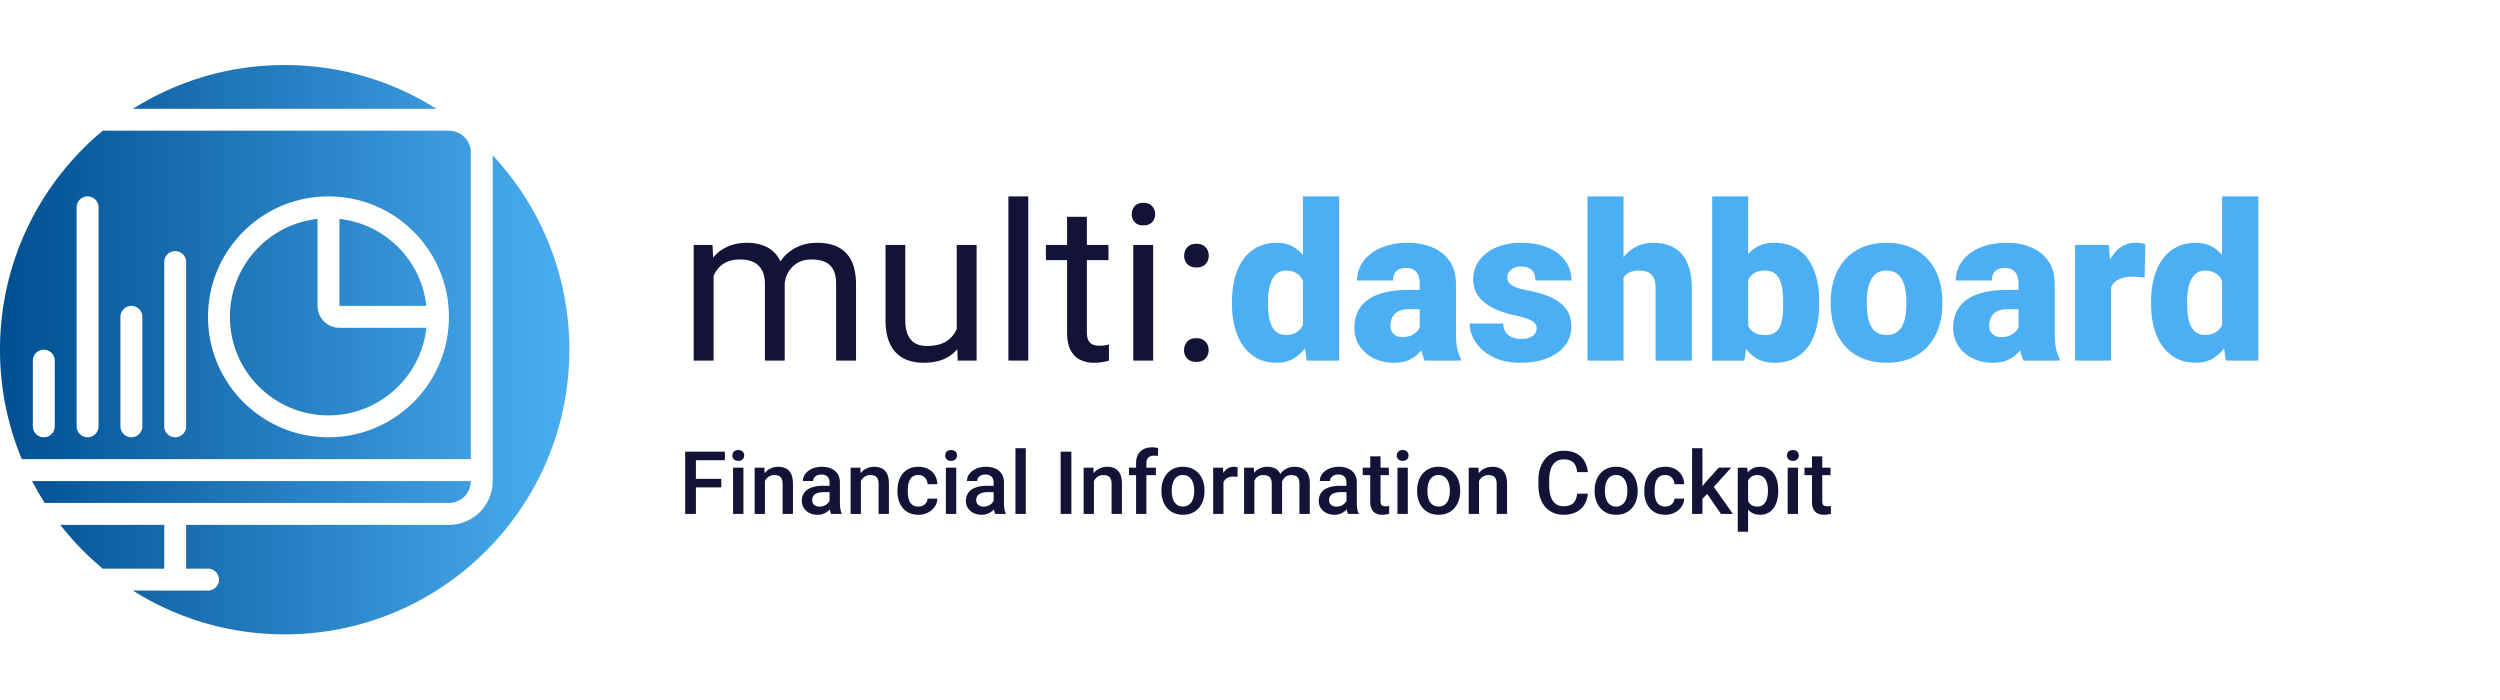
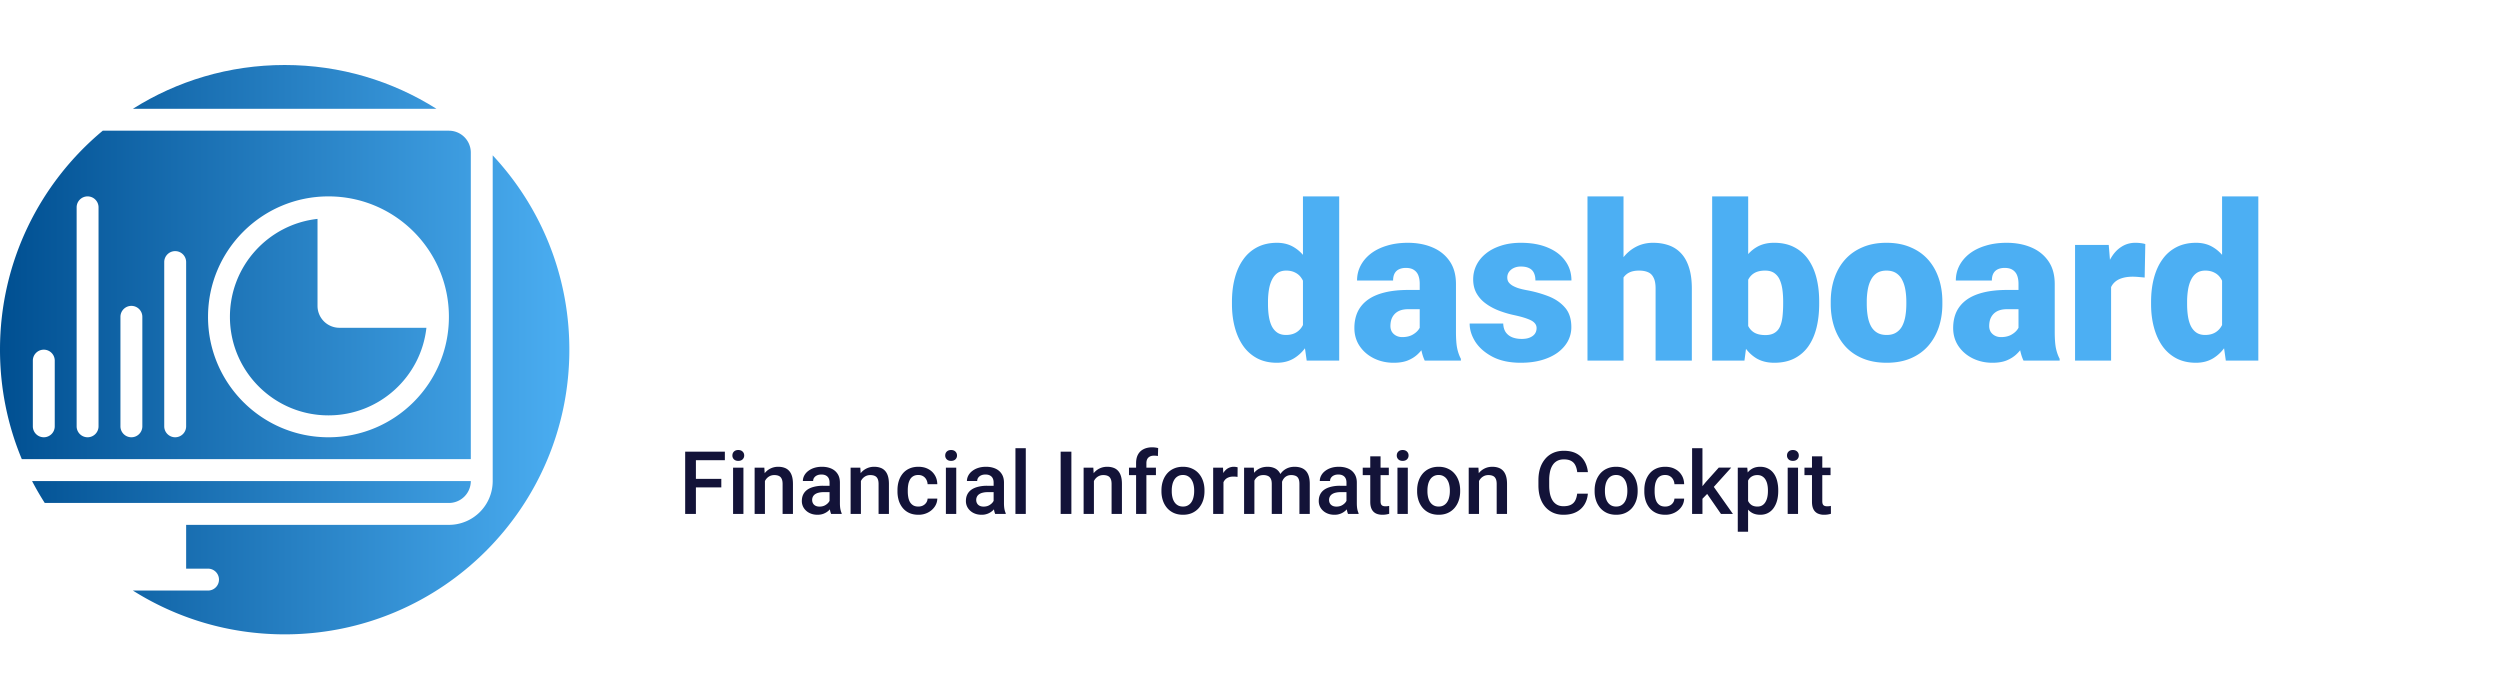
<svg xmlns="http://www.w3.org/2000/svg" width="500" height="140" viewBox="0 0 500 140" fill="none">
  <path d="M45.986 63.366c0-10.145 7.664-18.5 17.518-19.588v17.398a4.38 4.38 0 0 0 4.38 4.38h17.398c-1.09 9.853-9.443 17.518-19.588 17.518-10.884 0-19.708-8.824-19.708-19.708Z" fill="url(#a)" />
-   <path d="M67.884 61.176V43.778c9.135 1.01 16.388 8.263 17.398 17.398H67.884Z" fill="url(#b)" />
  <path fill-rule="evenodd" clip-rule="evenodd" d="M20.553 26.139C7.995 36.583 0 52.325 0 69.935c0 7.76 1.552 15.157 4.364 21.898h89.798V30.52a4.38 4.38 0 0 0-4.38-4.38h-69.23Zm-.845 15.329a2.19 2.19 0 1 0-4.38 0v43.796a2.19 2.19 0 0 0 4.38 0V41.468Zm8.76 21.898a2.19 2.19 0 1 0-4.38 0v21.898a2.19 2.19 0 0 0 4.38 0V63.366ZM8.759 69.935c1.21 0 2.19.98 2.19 2.19v13.139a2.19 2.19 0 0 1-4.38 0v-13.14c0-1.209.98-2.189 2.19-2.189Zm28.468-17.519a2.19 2.19 0 1 0-4.38 0v32.848a2.19 2.19 0 0 0 4.38 0V52.417Zm4.38 10.95c0-13.304 10.784-24.088 24.087-24.088 13.304 0 24.088 10.784 24.088 24.088 0 13.303-10.784 24.088-24.088 24.088-13.303 0-24.088-10.785-24.088-24.088Z" fill="url(#c)" />
-   <path d="M12.054 104.972a57.277 57.277 0 0 0 8.499 8.759h12.294v-8.759H12.054Z" fill="url(#d)" />
  <path d="M26.578 118.111c8.787 5.548 19.197 8.759 30.357 8.759 31.444 0 56.935-25.491 56.935-56.935 0-15.025-5.82-28.69-15.329-38.865v65.143a8.76 8.76 0 0 1-8.759 8.759H37.227v8.759h4.38a2.19 2.19 0 0 1 0 4.38H26.577Z" fill="url(#e)" />
  <path d="M87.292 21.76C78.505 16.21 68.095 13 56.935 13s-21.57 3.21-30.357 8.76h60.714Z" fill="url(#f)" />
  <path d="M6.414 96.213a56.815 56.815 0 0 0 2.536 4.379h80.832a4.38 4.38 0 0 0 4.38-4.38H6.414Z" fill="url(#g)" />
-   <path d="M142.718 53.584v18.54h-3.978V48.987h3.764l.214 4.598Zm-.813 6.095-1.839-.064c.015-1.583.221-3.044.62-4.384.4-1.355.991-2.53 1.775-3.529a7.896 7.896 0 0 1 2.93-2.31c1.169-.555 2.524-.833 4.063-.833 1.084 0 2.082.156 2.994.47.913.3 1.704.777 2.374 1.433.67.656 1.19 1.497 1.561 2.523.371 1.027.556 2.267.556 3.721v15.419h-3.956V56.899c0-1.212-.207-2.182-.62-2.909a3.55 3.55 0 0 0-1.711-1.582c-.742-.342-1.611-.513-2.609-.513-1.169 0-2.146.206-2.93.62a4.954 4.954 0 0 0-1.882 1.71c-.47.728-.812 1.562-1.026 2.503-.2.926-.3 1.91-.3 2.95Zm14.991-2.181-2.652.812c.015-1.269.221-2.488.621-3.657a9.916 9.916 0 0 1 1.775-3.122 8.397 8.397 0 0 1 2.887-2.16c1.14-.541 2.445-.812 3.913-.812 1.24 0 2.338.164 3.293.492.97.327 1.782.834 2.438 1.518.67.67 1.176 1.532 1.518 2.587.343 1.055.514 2.31.514 3.764v15.205h-3.978V56.877c0-1.297-.207-2.302-.62-3.015-.399-.727-.97-1.233-1.711-1.518-.727-.3-1.597-.45-2.609-.45-.869 0-1.639.15-2.309.45-.67.3-1.234.713-1.69 1.24a5.431 5.431 0 0 0-1.048 1.775 6.594 6.594 0 0 0-.342 2.139ZM191.347 66.778V48.986h3.978v23.139h-3.785l-.193-5.347Zm.749-4.875 1.646-.043c0 1.54-.164 2.965-.492 4.277-.313 1.297-.826 2.424-1.539 3.379-.713.955-1.647 1.703-2.802 2.245-1.154.528-2.559.791-4.212.791-1.127 0-2.16-.164-3.101-.492a6.193 6.193 0 0 1-2.395-1.518c-.67-.684-1.191-1.575-1.561-2.673-.357-1.098-.535-2.416-.535-3.956V48.986h3.956v14.97c0 1.04.114 1.903.342 2.587.243.67.563 1.205.963 1.604a3.56 3.56 0 0 0 1.368.813 5.384 5.384 0 0 0 1.583.235c1.682 0 3.015-.32 3.999-.962a5.49 5.49 0 0 0 2.117-2.63c.442-1.113.663-2.346.663-3.7ZM205.654 39.278v32.847h-3.978V39.278h3.978ZM221.692 48.986v3.037h-12.51v-3.037h12.51Zm-8.276-5.624h3.957v23.032c0 .784.121 1.375.363 1.774.242.4.556.663.941.792.385.128.798.192 1.24.192.328 0 .67-.028 1.027-.085.37-.072.648-.129.834-.171l.021 3.229a9.22 9.22 0 0 1-1.24.278c-.499.1-1.105.15-1.818.15-.969 0-1.86-.193-2.673-.578-.813-.385-1.461-1.026-1.946-1.925-.47-.912-.706-2.138-.706-3.678v-23.01ZM230.631 48.986v23.139h-3.977V48.986h3.977Zm-4.277-6.137c0-.642.193-1.183.578-1.625.399-.442.983-.663 1.753-.663.756 0 1.333.22 1.732.663.414.442.62.983.62 1.625 0 .613-.206 1.14-.62 1.582-.399.428-.976.642-1.732.642-.77 0-1.354-.214-1.753-.642a2.33 2.33 0 0 1-.578-1.582ZM236.811 70.029c0-.67.207-1.233.621-1.69.427-.47 1.04-.705 1.839-.705.798 0 1.404.235 1.817.706.428.456.642 1.019.642 1.689 0 .656-.214 1.212-.642 1.668-.413.456-1.019.684-1.817.684-.799 0-1.412-.228-1.839-.684-.414-.456-.621-1.012-.621-1.668Zm.022-18.883c0-.67.206-1.233.62-1.69.428-.47 1.041-.705 1.839-.705s1.404.235 1.818.706c.427.456.641 1.02.641 1.69 0 .655-.214 1.211-.641 1.667-.414.456-1.02.684-1.818.684s-1.411-.228-1.839-.684c-.414-.456-.62-1.012-.62-1.668Z" fill="#131338" />
  <path d="M260.591 66.821V39.278h7.25v32.847h-6.501l-.749-5.304Zm-14.199-5.987v-.45c0-1.753.192-3.35.577-4.79.385-1.454.955-2.701 1.711-3.742a7.733 7.733 0 0 1 2.823-2.438c1.126-.57 2.423-.855 3.892-.855 1.311 0 2.459.306 3.443.92.984.598 1.825 1.44 2.523 2.523.699 1.083 1.269 2.352 1.711 3.806.442 1.44.777 2.994 1.005 4.662v.535a28.161 28.161 0 0 1-1.005 4.448c-.442 1.382-1.012 2.609-1.711 3.678-.698 1.07-1.547 1.91-2.545 2.523-.983.599-2.138.898-3.464.898-1.468 0-2.766-.292-3.892-.876a7.972 7.972 0 0 1-2.801-2.46c-.742-1.055-1.305-2.295-1.69-3.72-.385-1.426-.577-2.98-.577-4.662Zm7.207-.45v.45c0 .87.057 1.675.171 2.416.114.741.306 1.397.577 1.967.285.556.656.991 1.112 1.305.47.313 1.048.47 1.732.47.927 0 1.69-.22 2.288-.663.613-.441 1.062-1.069 1.348-1.881.299-.813.427-1.768.385-2.866v-1.69c.028-.94-.036-1.767-.193-2.48-.157-.727-.406-1.333-.748-1.818a3.104 3.104 0 0 0-1.262-1.09c-.499-.257-1.091-.385-1.775-.385-.67 0-1.24.157-1.711.47-.456.314-.827.756-1.112 1.326-.285.556-.492 1.219-.62 1.989a14.888 14.888 0 0 0-.192 2.48ZM283.944 66.308V56.77c0-.655-.093-1.219-.278-1.689a2.232 2.232 0 0 0-.877-1.09c-.399-.272-.934-.407-1.604-.407-.542 0-1.005.093-1.39.278a1.914 1.914 0 0 0-.877.834c-.199.37-.299.841-.299 1.412h-7.207c0-1.07.235-2.06.706-2.973.485-.927 1.169-1.732 2.053-2.416.898-.685 1.967-1.212 3.207-1.583 1.255-.385 2.652-.577 4.192-.577 1.839 0 3.479.306 4.918.92 1.455.612 2.602 1.532 3.443 2.758.842 1.212 1.262 2.737 1.262 4.576v9.474c0 1.51.086 2.658.257 3.443.171.77.413 1.447.727 2.031v.364h-7.228c-.342-.713-.599-1.583-.77-2.61a21.48 21.48 0 0 1-.235-3.207Zm.876-8.319.043 3.85h-3.186c-.67 0-1.24.092-1.711.278a2.879 2.879 0 0 0-1.112.77c-.271.313-.47.67-.599 1.069-.114.399-.171.82-.171 1.261 0 .428.1.813.3 1.155.213.328.499.585.855.77.356.185.756.278 1.198.278.798 0 1.475-.15 2.031-.449.57-.314 1.005-.692 1.305-1.133.299-.442.449-.856.449-1.24l1.582 2.95c-.285.57-.613 1.148-.984 1.733a7.545 7.545 0 0 1-1.347 1.625c-.527.484-1.176.884-1.946 1.197-.77.3-1.704.45-2.801.45-1.426 0-2.738-.293-3.935-.877-1.183-.585-2.131-1.398-2.844-2.438-.713-1.055-1.07-2.267-1.07-3.636 0-1.197.214-2.267.642-3.207.442-.941 1.105-1.74 1.989-2.396.884-.655 2.01-1.154 3.379-1.496 1.368-.343 2.979-.514 4.833-.514h3.1ZM307.317 65.624c0-.4-.135-.742-.406-1.027-.257-.3-.713-.57-1.369-.812-.655-.257-1.575-.514-2.758-.77a19.743 19.743 0 0 1-3.187-.963c-.983-.399-1.846-.883-2.587-1.454a6.433 6.433 0 0 1-1.754-2.031c-.413-.784-.62-1.683-.62-2.695a6.4 6.4 0 0 1 .62-2.78c.428-.884 1.048-1.66 1.861-2.33.827-.685 1.832-1.22 3.015-1.605 1.183-.399 2.53-.598 4.042-.598 2.081 0 3.877.32 5.389.962 1.511.627 2.673 1.511 3.485 2.652.827 1.126 1.241 2.43 1.241 3.913h-7.207c0-.584-.1-1.083-.299-1.497a1.905 1.905 0 0 0-.92-.94c-.428-.229-.998-.343-1.711-.343-.499 0-.955.093-1.368.278-.4.185-.72.442-.963.77a1.891 1.891 0 0 0-.363 1.155c0 .313.071.599.214.855.156.242.392.47.705.684.314.2.713.385 1.198.556.485.157 1.069.3 1.753.428 1.554.285 3.009.692 4.363 1.219 1.354.528 2.452 1.276 3.293 2.245.856.97 1.283 2.274 1.283 3.914a5.886 5.886 0 0 1-.705 2.844c-.471.855-1.148 1.611-2.032 2.267-.884.641-1.946 1.14-3.186 1.497-1.241.356-2.638.534-4.192.534-2.209 0-4.077-.392-5.603-1.176-1.525-.798-2.68-1.796-3.464-2.994-.77-1.212-1.155-2.438-1.155-3.678h6.715c.029.713.2 1.297.513 1.754.328.456.763.791 1.305 1.005.542.214 1.169.32 1.882.32.656 0 1.197-.092 1.625-.277.442-.186.777-.435 1.005-.749.228-.328.342-.706.342-1.133ZM324.703 39.278v32.847h-7.207V39.278h7.207Zm-.855 20.486-1.69.043c0-1.625.2-3.122.599-4.49.399-1.37.97-2.56 1.711-3.572.741-1.012 1.632-1.796 2.673-2.352 1.041-.556 2.196-.834 3.464-.834 1.141 0 2.182.164 3.123.492a6.007 6.007 0 0 1 2.459 1.582c.698.727 1.233 1.675 1.604 2.844.385 1.17.577 2.595.577 4.277v14.37h-7.249V57.712c0-.94-.136-1.668-.407-2.18-.256-.528-.627-.892-1.112-1.092-.484-.213-1.076-.32-1.775-.32-.841 0-1.525.142-2.053.427a2.997 2.997 0 0 0-1.219 1.198c-.27.499-.456 1.09-.556 1.775a15.728 15.728 0 0 0-.149 2.245ZM342.431 39.278h7.207v27.158l-.749 5.689h-6.458V39.278Zm21.406 21.02v.45c0 1.754-.178 3.35-.534 4.79-.357 1.44-.906 2.688-1.647 3.743a7.62 7.62 0 0 1-2.801 2.416c-1.127.57-2.46.855-3.999.855-1.397 0-2.595-.299-3.593-.898-.998-.613-1.832-1.454-2.502-2.523-.67-1.084-1.212-2.331-1.625-3.743a34.778 34.778 0 0 1-.984-4.576v-.534a34.11 34.11 0 0 1 .984-4.534c.413-1.426.955-2.673 1.625-3.742.67-1.084 1.497-1.925 2.481-2.524.998-.613 2.188-.92 3.571-.92 1.554 0 2.894.293 4.02.877a7.683 7.683 0 0 1 2.823 2.46c.741 1.055 1.29 2.295 1.647 3.72.356 1.426.534 2.987.534 4.684Zm-7.206.45v-.45c0-.84-.05-1.632-.15-2.373-.1-.741-.278-1.397-.535-1.967a3.198 3.198 0 0 0-1.09-1.347c-.471-.328-1.084-.492-1.839-.492-.77 0-1.419.128-1.946.385a3.108 3.108 0 0 0-1.241 1.112c-.299.47-.513 1.055-.641 1.753-.129.684-.186 1.462-.171 2.331v1.69c-.029 1.183.078 2.195.32 3.036.243.841.663 1.483 1.262 1.925.599.442 1.419.663 2.459.663.77 0 1.39-.15 1.861-.45.485-.299.848-.726 1.091-1.282.242-.556.406-1.22.491-1.99.086-.77.129-1.617.129-2.544ZM366.147 60.79v-.448c0-1.697.242-3.258.727-4.684.485-1.44 1.198-2.687 2.139-3.742.94-1.055 2.102-1.875 3.485-2.46 1.383-.598 2.98-.897 4.79-.897 1.825 0 3.429.299 4.812.898 1.397.584 2.566 1.404 3.507 2.459.941 1.055 1.654 2.303 2.139 3.742.484 1.426.727 2.987.727 4.684v.449c0 1.682-.243 3.243-.727 4.683-.485 1.426-1.198 2.673-2.139 3.742-.941 1.055-2.103 1.875-3.486 2.46-1.382.584-2.979.876-4.79.876-1.81 0-3.414-.292-4.811-.876-1.398-.585-2.567-1.405-3.507-2.46-.941-1.069-1.654-2.316-2.139-3.742-.485-1.44-.727-3.001-.727-4.683Zm7.207-.448v.449c0 .87.064 1.682.192 2.438.128.755.342 1.418.642 1.988.299.556.705.991 1.219 1.305.513.313 1.154.47 1.924.47.756 0 1.383-.157 1.882-.47.513-.314.92-.749 1.219-1.305.299-.57.513-1.233.642-1.988.128-.756.192-1.569.192-2.438v-.45c0-.84-.064-1.632-.192-2.373-.129-.756-.343-1.419-.642-1.989a3.449 3.449 0 0 0-1.219-1.368c-.513-.328-1.155-.492-1.925-.492-.755 0-1.39.164-1.903.492-.499.327-.898.784-1.197 1.368-.3.57-.514 1.233-.642 1.989a13.954 13.954 0 0 0-.192 2.374ZM403.699 66.308V56.77c0-.655-.093-1.219-.278-1.689a2.232 2.232 0 0 0-.877-1.09c-.399-.272-.934-.407-1.604-.407-.542 0-1.005.093-1.39.278a1.914 1.914 0 0 0-.877.834c-.199.37-.299.841-.299 1.412h-7.207c0-1.07.235-2.06.706-2.973.485-.927 1.169-1.732 2.053-2.416.898-.685 1.967-1.212 3.208-1.583 1.254-.385 2.651-.577 4.191-.577 1.839 0 3.479.306 4.919.92 1.454.612 2.601 1.532 3.442 2.758.842 1.212 1.262 2.737 1.262 4.576v9.474c0 1.51.086 2.658.257 3.443.171.77.413 1.447.727 2.031v.364h-7.228c-.342-.713-.599-1.583-.77-2.61a21.48 21.48 0 0 1-.235-3.207Zm.877-8.319.042 3.85h-3.186c-.67 0-1.24.092-1.711.278a2.879 2.879 0 0 0-1.112.77c-.271.313-.47.67-.599 1.069-.114.399-.171.82-.171 1.261 0 .428.1.813.3 1.155.214.328.499.585.855.77.356.185.756.278 1.198.278.798 0 1.475-.15 2.031-.449.57-.314 1.005-.692 1.305-1.133.299-.442.449-.856.449-1.24l1.582 2.95c-.285.57-.613 1.148-.983 1.733a7.58 7.58 0 0 1-1.348 1.625c-.527.484-1.176.884-1.946 1.197-.77.3-1.703.45-2.801.45-1.426 0-2.737-.293-3.935-.877-1.183-.585-2.131-1.398-2.844-2.438-.713-1.055-1.069-2.267-1.069-3.636 0-1.197.213-2.267.641-3.207.442-.941 1.105-1.74 1.989-2.396.884-.655 2.01-1.154 3.379-1.496 1.368-.343 2.979-.514 4.833-.514h3.101ZM422.218 54.717v17.408h-7.207V48.986h6.737l.47 5.731Zm6.843-5.902-.128 6.694c-.285-.029-.67-.065-1.155-.107a14.273 14.273 0 0 0-1.219-.064c-.841 0-1.568.1-2.181.299-.599.185-1.098.47-1.497.855-.385.371-.67.842-.855 1.412-.172.57-.25 1.233-.236 1.989l-1.304-.856c0-1.554.15-2.965.449-4.234.314-1.283.756-2.388 1.326-3.315.57-.94 1.261-1.66 2.074-2.16.813-.513 1.725-.77 2.737-.77.357 0 .706.022 1.048.065.357.043.67.107.941.192ZM444.415 66.821V39.278h7.25v32.847h-6.501l-.749-5.304Zm-14.199-5.987v-.45c0-1.753.192-3.35.577-4.79.385-1.454.956-2.701 1.711-3.742a7.733 7.733 0 0 1 2.823-2.438c1.126-.57 2.424-.855 3.892-.855 1.312 0 2.459.306 3.443.92.984.598 1.825 1.44 2.523 2.523.699 1.083 1.269 2.352 1.711 3.806.442 1.44.777 2.994 1.005 4.662v.535a28.161 28.161 0 0 1-1.005 4.448c-.442 1.382-1.012 2.609-1.711 3.678-.698 1.07-1.547 1.91-2.544 2.523-.984.599-2.139.898-3.465.898-1.468 0-2.766-.292-3.892-.876a7.972 7.972 0 0 1-2.801-2.46c-.742-1.055-1.305-2.295-1.69-3.72-.385-1.426-.577-2.98-.577-4.662Zm7.207-.45v.45c0 .87.057 1.675.171 2.416.114.741.306 1.397.577 1.967.285.556.656.991 1.112 1.305.471.313 1.048.47 1.732.47.927 0 1.69-.22 2.288-.663.613-.441 1.063-1.069 1.348-1.881.299-.813.427-1.768.385-2.866v-1.69c.028-.94-.036-1.767-.193-2.48-.157-.727-.406-1.333-.748-1.818a3.104 3.104 0 0 0-1.262-1.09c-.499-.257-1.091-.385-1.775-.385-.67 0-1.24.157-1.711.47-.456.314-.827.756-1.112 1.326-.285.556-.492 1.219-.62 1.989a14.888 14.888 0 0 0-.192 2.48Z" fill="#4CAFF3" />
  <path d="M139.181 90.328v12.454h-2.147V90.328h2.147Zm5.081 5.448v1.703h-5.628v-1.703h5.628Zm.71-5.448v1.71h-6.338v-1.71h6.338ZM148.685 93.527v9.255h-2.07v-9.255h2.07Zm-2.207-2.43c0-.313.102-.573.308-.778.211-.211.501-.317.872-.317.365 0 .653.106.864.317.211.205.317.465.317.778 0 .308-.106.565-.317.77-.211.206-.499.308-.864.308-.371 0-.661-.102-.872-.308a1.042 1.042 0 0 1-.308-.77ZM152.987 95.503v7.279h-2.061v-9.255h1.942l.119 1.976Zm-.368 2.31-.667-.01a6.023 6.023 0 0 1 .274-1.804 4.424 4.424 0 0 1 .753-1.412 3.325 3.325 0 0 1 1.163-.906 3.43 3.43 0 0 1 1.506-.325c.444 0 .846.062 1.206.188.365.12.675.316.932.59.262.274.462.63.599 1.07.137.433.205.966.205 1.599v5.979h-2.07v-5.988c0-.444-.066-.795-.197-1.052a1.096 1.096 0 0 0-.556-.556c-.239-.114-.539-.17-.898-.17-.353 0-.67.073-.949.221a2.13 2.13 0 0 0-.71.608 2.932 2.932 0 0 0-.437.89 3.696 3.696 0 0 0-.154 1.077ZM165.912 100.926v-4.414c0-.33-.06-.616-.179-.855a1.261 1.261 0 0 0-.548-.556c-.239-.132-.542-.197-.907-.197-.336 0-.627.057-.872.171a1.413 1.413 0 0 0-.573.462 1.113 1.113 0 0 0-.205.659h-2.053c0-.365.088-.719.265-1.061.177-.342.433-.647.77-.915a3.836 3.836 0 0 1 1.206-.633c.467-.154.992-.231 1.574-.231.695 0 1.311.117 1.847.35.542.234.967.588 1.275 1.061.313.468.47 1.055.47 1.762v4.115c0 .422.029.801.086 1.137.063.331.151.619.265.864v.137h-2.113a3.645 3.645 0 0 1-.231-.847 6.958 6.958 0 0 1-.077-1.009Zm.3-3.772.017 1.274h-1.48c-.382 0-.719.037-1.009.111a2.078 2.078 0 0 0-.728.308 1.345 1.345 0 0 0-.436.496 1.452 1.452 0 0 0-.145.659c0 .245.057.471.171.676.114.199.279.356.496.47.222.114.49.171.804.171.422 0 .79-.085 1.104-.256.319-.177.57-.391.752-.642.183-.256.28-.499.291-.727l.667.915a3.122 3.122 0 0 1-.35.753 3.66 3.66 0 0 1-.65.77c-.263.24-.579.436-.95.59-.365.154-.787.231-1.266.231-.604 0-1.143-.12-1.617-.359a2.872 2.872 0 0 1-1.112-.984 2.55 2.55 0 0 1-.402-1.411c0-.49.092-.924.274-1.3.188-.383.462-.702.821-.958.365-.257.81-.45 1.335-.582a7.13 7.13 0 0 1 1.796-.205h1.617ZM172.182 95.503v7.279h-2.061v-9.255h1.942l.119 1.976Zm-.368 2.31-.667-.01a6.023 6.023 0 0 1 .274-1.804 4.424 4.424 0 0 1 .753-1.412 3.325 3.325 0 0 1 1.163-.906 3.43 3.43 0 0 1 1.506-.325c.444 0 .846.062 1.206.188.365.12.675.316.932.59.262.274.462.63.599 1.07.137.433.205.966.205 1.599v5.979h-2.07v-5.988c0-.444-.066-.795-.197-1.052a1.096 1.096 0 0 0-.556-.556c-.239-.114-.539-.17-.898-.17-.353 0-.67.073-.949.221a2.13 2.13 0 0 0-.71.608 2.955 2.955 0 0 0-.437.89 3.696 3.696 0 0 0-.154 1.077ZM183.67 101.311c.337 0 .639-.066.907-.197.274-.137.493-.325.659-.564.171-.24.265-.517.282-.83h1.942a2.9 2.9 0 0 1-.531 1.634c-.342.49-.795.881-1.36 1.171a4.083 4.083 0 0 1-1.873.428c-.707 0-1.323-.12-1.848-.359a3.666 3.666 0 0 1-1.309-1.009 4.444 4.444 0 0 1-.786-1.48 6.079 6.079 0 0 1-.257-1.797v-.299c0-.639.085-1.237.257-1.796.176-.565.439-1.061.786-1.489a3.577 3.577 0 0 1 1.309-1c.525-.246 1.138-.368 1.839-.368.742 0 1.392.148 1.951.445.559.29.998.698 1.317 1.223.325.519.493 1.123.505 1.813h-1.942a2.066 2.066 0 0 0-.257-.924 1.692 1.692 0 0 0-.633-.667c-.268-.165-.59-.248-.966-.248-.417 0-.762.086-1.035.257a1.725 1.725 0 0 0-.642.684 3.32 3.32 0 0 0-.333.967 6.281 6.281 0 0 0-.095 1.103v.3c0 .382.032.752.095 1.111.062.36.171.682.325.967.159.279.376.505.65.676.273.165.621.248 1.043.248ZM191.249 93.527v9.255h-2.07v-9.255h2.07Zm-2.207-2.43c0-.313.103-.573.308-.778.211-.211.502-.317.873-.317.365 0 .653.106.864.317.21.205.316.465.316.778 0 .308-.106.565-.316.77-.211.206-.499.308-.864.308-.371 0-.662-.102-.873-.308a1.046 1.046 0 0 1-.308-.77ZM198.725 100.926v-4.414c0-.33-.06-.616-.179-.855a1.261 1.261 0 0 0-.548-.556c-.239-.132-.542-.197-.907-.197-.336 0-.627.057-.872.171a1.413 1.413 0 0 0-.573.462 1.114 1.114 0 0 0-.206.659h-2.052c0-.365.088-.719.265-1.061.176-.342.433-.647.77-.915a3.836 3.836 0 0 1 1.206-.633c.467-.154.992-.231 1.574-.231.695 0 1.311.117 1.847.35.542.234.967.588 1.275 1.061.313.468.47 1.055.47 1.762v4.115c0 .422.029.801.086 1.137.062.331.151.619.265.864v.137h-2.113a3.645 3.645 0 0 1-.231-.847 6.958 6.958 0 0 1-.077-1.009Zm.3-3.772.017 1.274h-1.48c-.382 0-.719.037-1.01.111a2.08 2.08 0 0 0-.727.308 1.336 1.336 0 0 0-.436.496 1.452 1.452 0 0 0-.145.659c0 .245.057.471.171.676.114.199.279.356.496.47.222.114.49.171.804.171.422 0 .79-.085 1.103-.256.32-.177.571-.391.753-.642.183-.256.28-.499.291-.727l.667.915a3.122 3.122 0 0 1-.35.753 3.667 3.667 0 0 1-.651.77 3.209 3.209 0 0 1-2.215.821c-.605 0-1.143-.12-1.617-.359a2.872 2.872 0 0 1-1.112-.984 2.55 2.55 0 0 1-.402-1.411c0-.49.091-.924.274-1.3.188-.383.462-.702.821-.958.365-.257.81-.45 1.335-.582a7.13 7.13 0 0 1 1.796-.205h1.617ZM205.158 89.643v13.139h-2.07V89.643h2.07ZM214.276 90.328v12.454h-2.147V90.328h2.147ZM218.784 95.503v7.279h-2.061v-9.255h1.941l.12 1.976Zm-.368 2.31-.667-.01a6.023 6.023 0 0 1 .274-1.804 4.424 4.424 0 0 1 .753-1.412 3.316 3.316 0 0 1 1.163-.906c.45-.217.952-.325 1.505-.325.445 0 .847.062 1.207.188a2.2 2.2 0 0 1 .932.59c.262.274.462.63.599 1.07.137.433.205.966.205 1.599v5.979h-2.07v-5.988c0-.444-.066-.795-.197-1.052a1.1 1.1 0 0 0-.556-.556c-.239-.114-.539-.17-.898-.17-.354 0-.67.073-.949.221a2.12 2.12 0 0 0-.71.608 2.932 2.932 0 0 0-.437.89 3.696 3.696 0 0 0-.154 1.077ZM229.28 102.782h-2.062V92.637c0-.69.129-1.269.385-1.736.263-.474.636-.83 1.121-1.07.485-.245 1.058-.367 1.719-.367.205 0 .408.014.607.042.2.023.394.06.582.112l-.051 1.59a2.381 2.381 0 0 0-.377-.06 4.94 4.94 0 0 0-.427-.016c-.314 0-.585.06-.813.18a1.188 1.188 0 0 0-.513.504c-.114.222-.171.496-.171.821v10.145Zm1.907-9.255v1.505h-5.389v-1.505h5.389ZM232.291 98.257v-.197c0-.667.097-1.286.291-1.856a4.412 4.412 0 0 1 .838-1.497 3.787 3.787 0 0 1 1.351-.992c.537-.24 1.141-.36 1.814-.36.679 0 1.283.12 1.813.36.536.234.99.564 1.36.992.371.422.653.921.847 1.497.194.57.291 1.19.291 1.856v.197c0 .667-.097 1.286-.291 1.856a4.425 4.425 0 0 1-.847 1.497c-.37.422-.821.753-1.351.992-.53.234-1.132.351-1.805.351-.679 0-1.286-.117-1.822-.351a3.925 3.925 0 0 1-1.352-.992 4.44 4.44 0 0 1-.846-1.497 5.726 5.726 0 0 1-.291-1.856Zm2.061-.197v.197c0 .416.043.81.129 1.18.085.371.219.696.402.976.182.279.416.499.701.658.285.16.625.24 1.018.24.382 0 .713-.08.992-.24.285-.159.519-.379.702-.658.182-.28.316-.605.402-.975.091-.371.137-.765.137-1.18v-.198c0-.41-.046-.798-.137-1.163a3.002 3.002 0 0 0-.411-.984 1.96 1.96 0 0 0-.701-.667c-.28-.165-.613-.248-1.001-.248-.388 0-.724.083-1.009.248-.28.16-.511.382-.693.667a3.078 3.078 0 0 0-.402.984 5.06 5.06 0 0 0-.129 1.163ZM244.694 95.289v7.493h-2.061v-9.255h1.967l.094 1.762Zm2.831-1.822-.017 1.916a4.014 4.014 0 0 0-.41-.051 5.371 5.371 0 0 0-.428-.017c-.354 0-.664.05-.932.154-.268.096-.494.239-.676.427a1.88 1.88 0 0 0-.411.667 2.98 2.98 0 0 0-.171.881l-.47.035c0-.582.057-1.12.171-1.617.114-.496.285-.932.513-1.309.234-.376.525-.67.873-.88a2.338 2.338 0 0 1 1.223-.317c.125 0 .259.011.402.034.148.023.259.048.333.077ZM250.879 95.409v7.373h-2.062v-9.255h1.942l.12 1.882Zm-.334 2.403-.702-.008c0-.639.08-1.23.24-1.771.16-.542.393-1.012.701-1.411a3.08 3.08 0 0 1 1.147-.933c.462-.222.995-.333 1.599-.333.422 0 .807.062 1.155.188.354.12.659.31.915.573.263.262.462.599.599 1.01.143.41.214.906.214 1.488v6.167h-2.062v-5.988c0-.45-.068-.804-.205-1.06a1.137 1.137 0 0 0-.573-.548 2.076 2.076 0 0 0-.881-.17c-.388 0-.719.073-.992.221-.268.149-.488.351-.659.608a2.725 2.725 0 0 0-.376.89c-.08.336-.12.695-.12 1.077Zm5.74-.547-.967.214c0-.56.077-1.087.231-1.583.16-.502.391-.94.693-1.317a3.248 3.248 0 0 1 1.138-.898c.45-.217.966-.325 1.548-.325.473 0 .895.065 1.266.196.376.126.695.325.958.6.262.273.462.63.599 1.068.136.434.205.959.205 1.574v5.988h-2.07v-5.996c0-.468-.069-.83-.205-1.087a1.069 1.069 0 0 0-.565-.53 2.277 2.277 0 0 0-.881-.154c-.319 0-.602.06-.847.18a1.68 1.68 0 0 0-.607.487 2.17 2.17 0 0 0-.377.71 3.074 3.074 0 0 0-.119.873ZM269.295 100.926v-4.414c0-.33-.06-.616-.179-.855a1.261 1.261 0 0 0-.548-.556c-.239-.132-.542-.197-.907-.197-.336 0-.627.057-.872.171a1.413 1.413 0 0 0-.573.462 1.114 1.114 0 0 0-.206.659h-2.053c0-.365.089-.719.266-1.061.176-.342.433-.647.77-.915a3.836 3.836 0 0 1 1.206-.633c.467-.154.992-.231 1.574-.231.695 0 1.311.117 1.847.35.542.234.967.588 1.275 1.061.313.468.47 1.055.47 1.762v4.115c0 .422.029.801.086 1.137.062.331.151.619.265.864v.137h-2.113a3.645 3.645 0 0 1-.231-.847 6.958 6.958 0 0 1-.077-1.009Zm.3-3.772.017 1.274h-1.48c-.382 0-.719.037-1.01.111a2.08 2.08 0 0 0-.727.308 1.336 1.336 0 0 0-.436.496 1.452 1.452 0 0 0-.145.659c0 .245.057.471.171.676.114.199.279.356.496.47.222.114.49.171.804.171.422 0 .79-.085 1.103-.256.32-.177.571-.391.753-.642.183-.256.28-.499.291-.727l.667.915a3.09 3.09 0 0 1-.351.753 3.631 3.631 0 0 1-.65.77 3.209 3.209 0 0 1-2.215.821c-.605 0-1.143-.12-1.617-.359a2.872 2.872 0 0 1-1.112-.984 2.55 2.55 0 0 1-.402-1.411c0-.49.091-.924.274-1.3.188-.383.462-.702.821-.958.365-.257.81-.45 1.335-.582a7.13 7.13 0 0 1 1.796-.205h1.617ZM277.764 93.527v1.505h-5.218v-1.505h5.218Zm-3.713-2.267h2.062v8.964c0 .286.04.505.119.659a.648.648 0 0 0 .351.3c.148.051.322.077.522.077.142 0 .279-.009.41-.026.132-.017.237-.034.317-.051l.009 1.573a5.188 5.188 0 0 1-.599.137c-.223.04-.479.06-.77.06-.473 0-.893-.083-1.258-.248a1.85 1.85 0 0 1-.855-.83c-.205-.382-.308-.889-.308-1.522V91.26ZM281.561 93.527v9.255h-2.07v-9.255h2.07Zm-2.206-2.43c0-.313.102-.573.308-.778.211-.211.501-.317.872-.317.365 0 .653.106.864.317.211.205.316.465.316.778 0 .308-.105.565-.316.77-.211.206-.499.308-.864.308-.371 0-.661-.102-.872-.308a1.042 1.042 0 0 1-.308-.77ZM283.426 98.257v-.197c0-.667.097-1.286.291-1.856a4.412 4.412 0 0 1 .838-1.497 3.791 3.791 0 0 1 1.352-.992c.536-.24 1.14-.36 1.813-.36.679 0 1.283.12 1.814.36.536.234.989.564 1.36.992.37.422.653.921.847 1.497.194.57.291 1.19.291 1.856v.197c0 .667-.097 1.286-.291 1.856a4.441 4.441 0 0 1-.847 1.497 3.915 3.915 0 0 1-1.352.992c-.53.234-1.132.351-1.805.351-.678 0-1.286-.117-1.822-.351a3.92 3.92 0 0 1-1.351-.992 4.425 4.425 0 0 1-.847-1.497 5.726 5.726 0 0 1-.291-1.856Zm2.062-.197v.197c0 .416.043.81.128 1.18.086.371.22.696.402.976.183.279.416.499.702.658.285.16.624.24 1.017.24.383 0 .713-.08.993-.24a1.98 1.98 0 0 0 .701-.658c.183-.28.317-.605.402-.975.091-.371.137-.765.137-1.18v-.198c0-.41-.046-.798-.137-1.163a2.98 2.98 0 0 0-.41-.984 1.97 1.97 0 0 0-.702-.667c-.279-.165-.613-.248-1.001-.248-.387 0-.724.083-1.009.248-.279.16-.51.382-.693.667a3.125 3.125 0 0 0-.402.984 5.116 5.116 0 0 0-.128 1.163ZM295.804 95.503v7.279h-2.062v-9.255h1.942l.12 1.976Zm-.368 2.31-.667-.01a6.023 6.023 0 0 1 .273-1.804 4.464 4.464 0 0 1 .753-1.412 3.319 3.319 0 0 1 1.164-.906c.45-.217.952-.325 1.505-.325.445 0 .847.062 1.206.188.365.12.676.316.933.59.262.274.461.63.598 1.07.137.433.206.966.206 1.599v5.979h-2.07v-5.988c0-.444-.066-.795-.197-1.052a1.104 1.104 0 0 0-.556-.556c-.24-.114-.539-.17-.898-.17-.354 0-.67.073-.95.221a2.14 2.14 0 0 0-.71.608 2.953 2.953 0 0 0-.436.89 3.663 3.663 0 0 0-.154 1.077ZM315.435 98.728h2.139c-.069.815-.297 1.542-.685 2.181a4.071 4.071 0 0 1-1.634 1.497c-.701.365-1.554.547-2.557.547-.77 0-1.463-.137-2.079-.41a4.556 4.556 0 0 1-1.582-1.181c-.439-.513-.776-1.132-1.01-1.856-.228-.724-.342-1.534-.342-2.43v-1.034c0-.896.117-1.706.351-2.43a5.374 5.374 0 0 1 1.026-1.856 4.436 4.436 0 0 1 1.6-1.189c.627-.274 1.332-.41 2.113-.41.992 0 1.83.182 2.515.547a3.96 3.96 0 0 1 1.591 1.514c.382.644.616 1.383.701 2.215h-2.138c-.057-.536-.183-.995-.377-1.377a1.936 1.936 0 0 0-.838-.872c-.371-.206-.855-.308-1.454-.308-.491 0-.918.091-1.283.274a2.43 2.43 0 0 0-.916.804c-.245.353-.43.79-.556 1.308a7.84 7.84 0 0 0-.179 1.763v1.052c0 .627.054 1.197.162 1.71.114.508.285.944.514 1.309.233.365.53.647.889.847.359.2.79.299 1.292.299.61 0 1.103-.097 1.48-.29.382-.194.67-.477.864-.847.199-.377.33-.836.393-1.377ZM318.925 98.257v-.197c0-.667.097-1.286.291-1.856a4.412 4.412 0 0 1 .838-1.497 3.782 3.782 0 0 1 1.352-.992c.536-.24 1.14-.36 1.813-.36.679 0 1.283.12 1.814.36.536.234.989.564 1.36.992.37.422.653.921.847 1.497.193.57.29 1.19.29 1.856v.197c0 .667-.097 1.286-.29 1.856a4.441 4.441 0 0 1-.847 1.497 3.925 3.925 0 0 1-1.352.992c-.53.234-1.132.351-1.805.351-.678 0-1.286-.117-1.822-.351a3.911 3.911 0 0 1-1.351-.992 4.425 4.425 0 0 1-.847-1.497 5.726 5.726 0 0 1-.291-1.856Zm2.062-.197v.197c0 .416.042.81.128 1.18.085.371.219.696.402.976.182.279.416.499.701.658.285.16.625.24 1.018.24.382 0 .713-.08.993-.24.285-.159.518-.379.701-.658.182-.28.316-.605.402-.975.091-.371.137-.765.137-1.18v-.198c0-.41-.046-.798-.137-1.163a2.98 2.98 0 0 0-.411-.984 1.96 1.96 0 0 0-.701-.667c-.279-.165-.613-.248-1.001-.248-.388 0-.724.083-1.009.248-.28.16-.511.382-.693.667a3.078 3.078 0 0 0-.402.984 5.06 5.06 0 0 0-.128 1.163ZM333.039 101.311c.337 0 .639-.066.907-.197.274-.137.493-.325.658-.564.172-.24.266-.517.283-.83h1.941a2.89 2.89 0 0 1-.53 1.634c-.342.49-.795.881-1.36 1.171a4.086 4.086 0 0 1-1.873.428c-.707 0-1.323-.12-1.848-.359a3.657 3.657 0 0 1-1.309-1.009 4.447 4.447 0 0 1-.787-1.48 6.112 6.112 0 0 1-.256-1.797v-.299c0-.639.085-1.237.256-1.796a4.43 4.43 0 0 1 .787-1.489 3.569 3.569 0 0 1 1.309-1c.525-.246 1.138-.368 1.839-.368.742 0 1.392.148 1.95.445.559.29.998.698 1.318 1.223.325.519.493 1.123.504 1.813h-1.941a2.066 2.066 0 0 0-.257-.924 1.692 1.692 0 0 0-.633-.667c-.268-.165-.59-.248-.966-.248-.417 0-.762.086-1.036.257a1.73 1.73 0 0 0-.641.684 3.35 3.35 0 0 0-.334.967 6.38 6.38 0 0 0-.094 1.103v.3c0 .382.032.752.094 1.111.063.36.171.682.325.967.16.279.377.505.65.676.274.165.622.248 1.044.248ZM340.49 89.643v13.139h-2.071V89.643h2.071Zm5.748 3.884-4.029 4.465-2.207 2.258-.539-1.745 1.668-2.061 2.618-2.917h2.489Zm-2.045 9.255-3.002-4.345 1.3-1.446 4.089 5.791h-2.387ZM349.617 95.306v11.035h-2.062V93.527h1.899l.163 1.779Zm6.03 2.763v.18c0 .672-.08 1.297-.239 1.873a4.583 4.583 0 0 1-.693 1.497c-.302.422-.676.75-1.121.983-.445.234-.958.351-1.54.351-.575 0-1.08-.105-1.514-.316a3.112 3.112 0 0 1-1.086-.916 4.964 4.964 0 0 1-.718-1.385 8.88 8.88 0 0 1-.377-1.762v-.693c.074-.679.2-1.295.377-1.848.182-.553.422-1.03.718-1.428.297-.4.659-.708 1.086-.924.428-.217.927-.325 1.497-.325.582 0 1.098.114 1.549.342.45.222.829.542 1.137.958.308.41.539.907.693 1.488a7.45 7.45 0 0 1 .231 1.925Zm-2.061.18v-.18c0-.428-.04-.824-.12-1.19a3.088 3.088 0 0 0-.377-.974 1.841 1.841 0 0 0-.658-.65c-.262-.16-.579-.24-.95-.24-.365 0-.678.063-.941.188-.262.12-.481.288-.658.505-.177.217-.314.47-.411.761a4.563 4.563 0 0 0-.205.933v1.66c.068.41.185.786.351 1.128.165.342.399.616.701.821.308.2.701.3 1.18.3.371 0 .688-.08.95-.24.262-.159.476-.379.641-.658.172-.285.297-.613.377-.984.08-.37.12-.764.12-1.18ZM359.608 93.527v9.255h-2.07v-9.255h2.07Zm-2.207-2.43c0-.313.102-.573.308-.778.211-.211.501-.317.872-.317.365 0 .653.106.864.317.211.205.317.465.317.778 0 .308-.106.565-.317.77-.211.206-.499.308-.864.308-.371 0-.661-.102-.872-.308a1.042 1.042 0 0 1-.308-.77ZM366.109 93.527v1.505h-5.218v-1.505h5.218Zm-3.713-2.267h2.062v8.964c0 .286.04.505.119.659a.648.648 0 0 0 .351.3c.148.051.322.077.522.077.143 0 .279-.009.411-.026.131-.017.236-.034.316-.051l.009 1.573a5.188 5.188 0 0 1-.599.137c-.223.04-.479.06-.77.06a3.02 3.02 0 0 1-1.257-.248 1.851 1.851 0 0 1-.856-.83c-.205-.382-.308-.889-.308-1.522V91.26Z" fill="#131338" />
  <defs>
    <linearGradient id="a" x1="0" y1="69.196" x2="115.215" y2="69.196" gradientUnits="userSpaceOnUse">
      <stop stop-color="#004F91" />
      <stop offset="1" stop-color="#4CAFF3" />
    </linearGradient>
    <linearGradient id="b" x1="0" y1="69.196" x2="115.215" y2="69.196" gradientUnits="userSpaceOnUse">
      <stop stop-color="#004F91" />
      <stop offset="1" stop-color="#4CAFF3" />
    </linearGradient>
    <linearGradient id="c" x1="0" y1="69.196" x2="115.215" y2="69.196" gradientUnits="userSpaceOnUse">
      <stop stop-color="#004F91" />
      <stop offset="1" stop-color="#4CAFF3" />
    </linearGradient>
    <linearGradient id="d" x1="0" y1="69.196" x2="115.215" y2="69.196" gradientUnits="userSpaceOnUse">
      <stop stop-color="#004F91" />
      <stop offset="1" stop-color="#4CAFF3" />
    </linearGradient>
    <linearGradient id="e" x1="0" y1="69.196" x2="115.215" y2="69.196" gradientUnits="userSpaceOnUse">
      <stop stop-color="#004F91" />
      <stop offset="1" stop-color="#4CAFF3" />
    </linearGradient>
    <linearGradient id="f" x1="0" y1="69.196" x2="115.215" y2="69.196" gradientUnits="userSpaceOnUse">
      <stop stop-color="#004F91" />
      <stop offset="1" stop-color="#4CAFF3" />
    </linearGradient>
    <linearGradient id="g" x1="0" y1="69.196" x2="115.215" y2="69.196" gradientUnits="userSpaceOnUse">
      <stop stop-color="#004F91" />
      <stop offset="1" stop-color="#4CAFF3" />
    </linearGradient>
  </defs>
</svg>